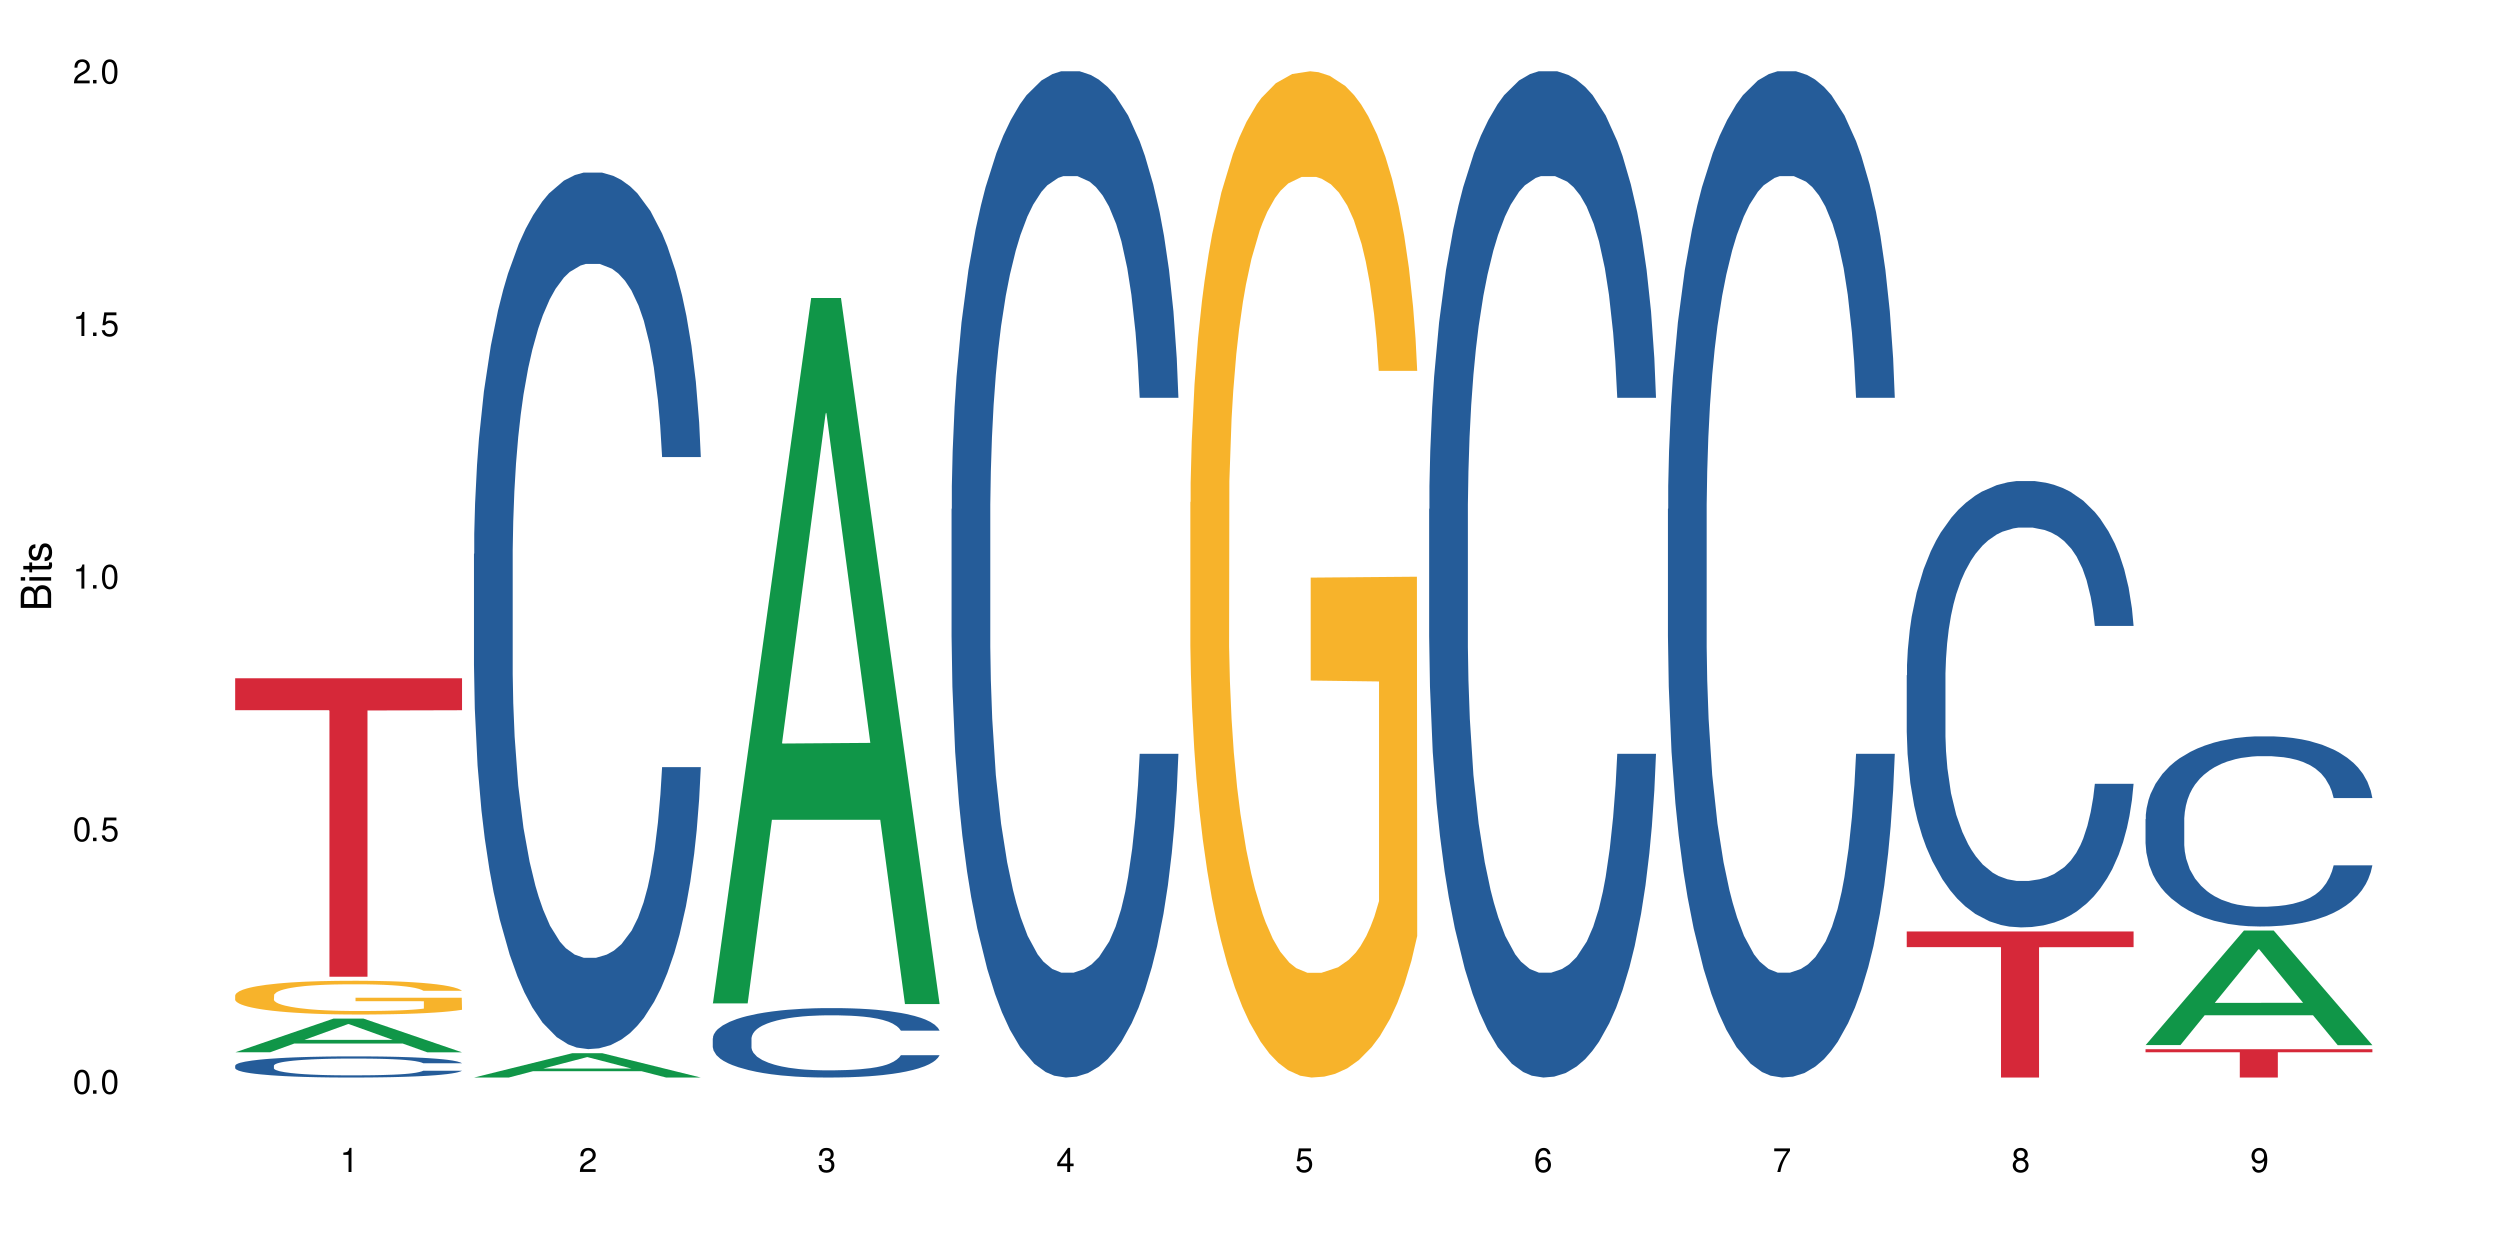
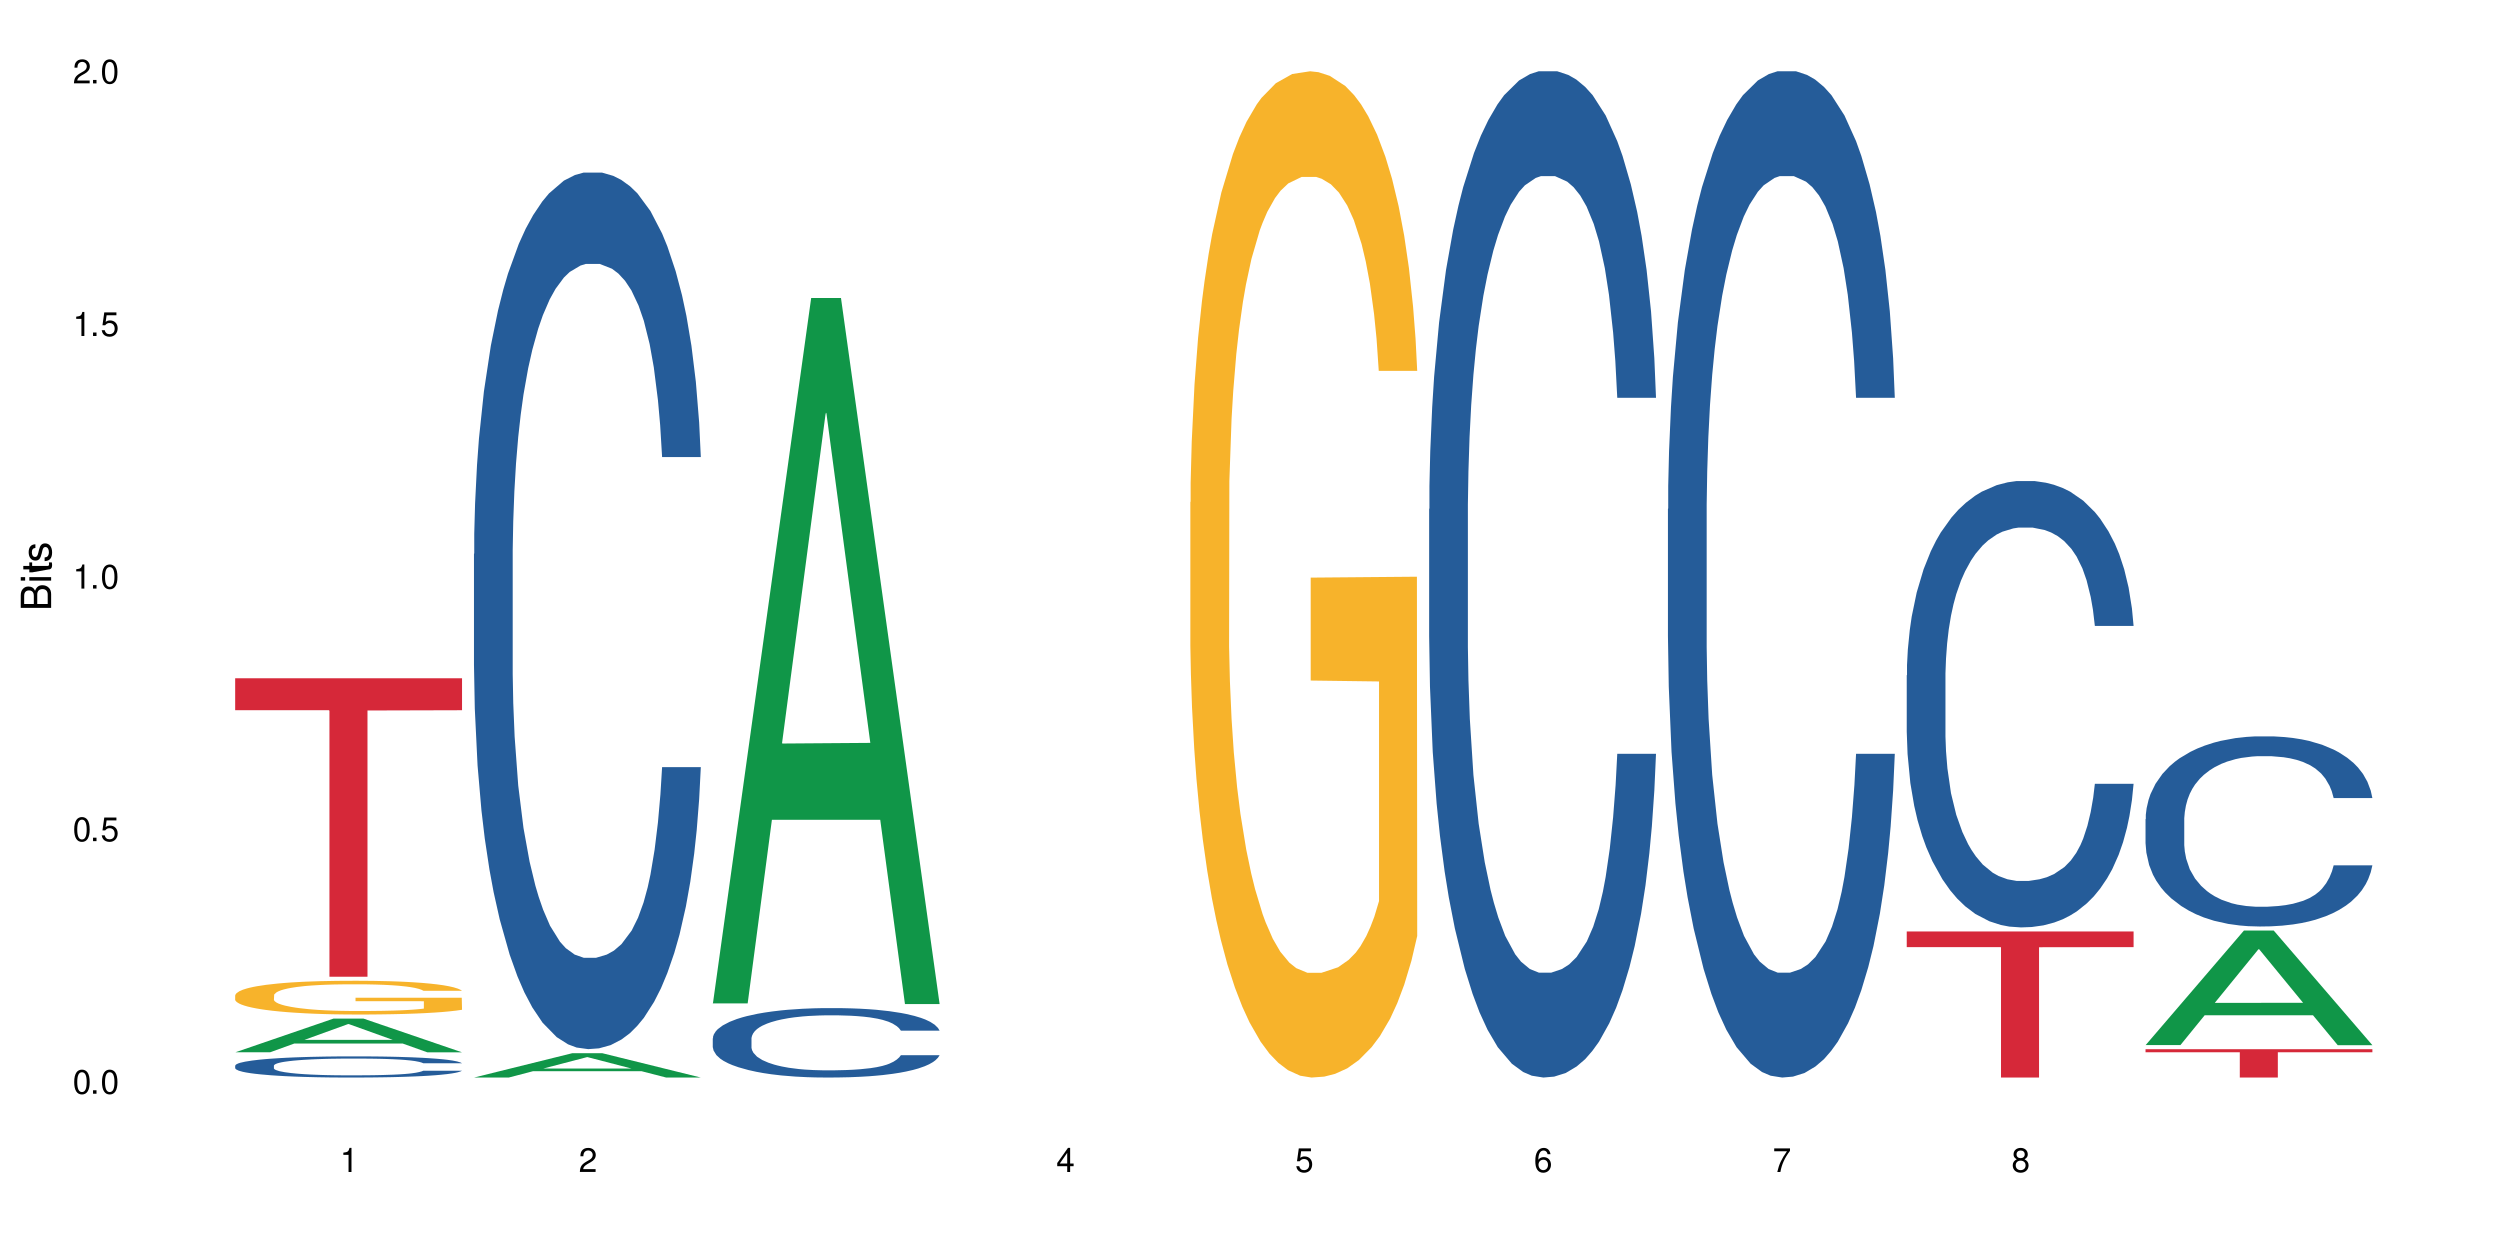
<svg xmlns="http://www.w3.org/2000/svg" xmlns:xlink="http://www.w3.org/1999/xlink" width="720" height="360" viewBox="0 0 720 360">
  <defs>
    <g>
      <g id="glyph-0-0">
</g>
      <g id="glyph-0-1">
        <path d="M 2.641 -6.938 C 2 -6.938 1.422 -6.656 1.078 -6.172 C 0.641 -5.562 0.406 -4.641 0.406 -3.359 C 0.406 -1.016 1.188 0.219 2.641 0.219 C 4.078 0.219 4.859 -1.016 4.859 -3.297 C 4.859 -4.641 4.656 -5.547 4.203 -6.172 C 3.844 -6.656 3.281 -6.938 2.641 -6.938 Z M 2.641 -6.188 C 3.547 -6.188 4 -5.25 4 -3.375 C 4 -1.406 3.562 -0.484 2.625 -0.484 C 1.734 -0.484 1.281 -1.438 1.281 -3.344 C 1.281 -5.25 1.734 -6.188 2.641 -6.188 Z M 2.641 -6.188 " />
      </g>
      <g id="glyph-0-2">
        <path d="M 1.828 -1 L 0.828 -1 L 0.828 0 L 1.828 0 Z M 1.828 -1 " />
      </g>
      <g id="glyph-0-3">
        <path d="M 4.562 -6.797 L 1.062 -6.797 L 0.547 -3.094 L 1.328 -3.094 C 1.719 -3.562 2.047 -3.734 2.578 -3.734 C 3.484 -3.734 4.062 -3.109 4.062 -2.094 C 4.062 -1.125 3.484 -0.531 2.578 -0.531 C 1.828 -0.531 1.375 -0.906 1.188 -1.672 L 0.328 -1.672 C 0.453 -1.109 0.547 -0.844 0.75 -0.594 C 1.125 -0.078 1.828 0.219 2.594 0.219 C 3.969 0.219 4.922 -0.781 4.922 -2.219 C 4.922 -3.562 4.031 -4.484 2.719 -4.484 C 2.25 -4.484 1.859 -4.359 1.469 -4.062 L 1.734 -5.969 L 4.562 -5.969 Z M 4.562 -6.797 " />
      </g>
      <g id="glyph-0-4">
        <path d="M 2.484 -4.938 L 2.484 0 L 3.328 0 L 3.328 -6.938 L 2.766 -6.938 C 2.469 -5.875 2.281 -5.734 0.984 -5.562 L 0.984 -4.938 Z M 2.484 -4.938 " />
      </g>
      <g id="glyph-0-5">
        <path d="M 4.859 -0.828 L 1.281 -0.828 C 1.359 -1.406 1.672 -1.781 2.5 -2.281 L 3.469 -2.828 C 4.406 -3.344 4.906 -4.062 4.906 -4.906 C 4.906 -5.484 4.672 -6.031 4.266 -6.406 C 3.859 -6.766 3.375 -6.938 2.719 -6.938 C 1.859 -6.938 1.219 -6.625 0.844 -6.031 C 0.609 -5.672 0.5 -5.234 0.484 -4.531 L 1.328 -4.531 C 1.359 -5.016 1.406 -5.281 1.531 -5.516 C 1.75 -5.938 2.188 -6.203 2.703 -6.203 C 3.469 -6.203 4.031 -5.641 4.031 -4.891 C 4.031 -4.344 3.719 -3.859 3.125 -3.516 L 2.234 -3 C 0.812 -2.172 0.406 -1.531 0.328 -0.016 L 4.859 -0.016 Z M 4.859 -0.828 " />
      </g>
      <g id="glyph-0-6">
-         <path d="M 2.125 -3.188 L 2.578 -3.188 C 3.5 -3.188 3.984 -2.766 3.984 -1.922 C 3.984 -1.062 3.469 -0.531 2.594 -0.531 C 1.656 -0.531 1.203 -1 1.156 -2.016 L 0.312 -2.016 C 0.344 -1.453 0.438 -1.094 0.609 -0.781 C 0.953 -0.109 1.625 0.219 2.547 0.219 C 3.953 0.219 4.859 -0.625 4.859 -1.938 C 4.859 -2.828 4.516 -3.297 3.703 -3.594 C 4.344 -3.844 4.656 -4.328 4.656 -5.031 C 4.656 -6.219 3.875 -6.938 2.578 -6.938 C 1.203 -6.938 0.484 -6.172 0.453 -4.703 L 1.297 -4.703 C 1.312 -5.125 1.344 -5.359 1.453 -5.578 C 1.641 -5.969 2.062 -6.203 2.594 -6.203 C 3.344 -6.203 3.797 -5.75 3.797 -5 C 3.797 -4.516 3.609 -4.219 3.25 -4.047 C 3.016 -3.953 2.703 -3.922 2.125 -3.906 Z M 2.125 -3.188 " />
-       </g>
+         </g>
      <g id="glyph-0-7">
        <path d="M 3.141 -1.672 L 3.141 0 L 3.984 0 L 3.984 -1.672 L 4.984 -1.672 L 4.984 -2.438 L 3.984 -2.438 L 3.984 -6.938 L 3.359 -6.938 L 0.266 -2.578 L 0.266 -1.672 Z M 3.141 -2.438 L 1 -2.438 L 3.141 -5.5 Z M 3.141 -2.438 " />
      </g>
      <g id="glyph-0-8">
        <path d="M 4.781 -5.125 C 4.609 -6.266 3.891 -6.938 2.844 -6.938 C 2.094 -6.938 1.422 -6.578 1.031 -5.953 C 0.594 -5.266 0.406 -4.422 0.406 -3.172 C 0.406 -2 0.578 -1.25 0.984 -0.641 C 1.359 -0.078 1.953 0.219 2.703 0.219 C 3.984 0.219 4.922 -0.75 4.922 -2.094 C 4.922 -3.375 4.062 -4.281 2.844 -4.281 C 2.172 -4.281 1.641 -4.031 1.281 -3.516 C 1.281 -5.234 1.828 -6.188 2.797 -6.188 C 3.391 -6.188 3.797 -5.797 3.938 -5.125 Z M 2.734 -3.531 C 3.547 -3.531 4.062 -2.953 4.062 -2.031 C 4.062 -1.156 3.484 -0.531 2.703 -0.531 C 1.922 -0.531 1.328 -1.188 1.328 -2.078 C 1.328 -2.938 1.906 -3.531 2.734 -3.531 Z M 2.734 -3.531 " />
      </g>
      <g id="glyph-0-9">
        <path d="M 4.984 -6.797 L 0.438 -6.797 L 0.438 -5.969 L 4.109 -5.969 C 2.5 -3.656 1.828 -2.234 1.328 0 L 2.219 0 C 2.594 -2.172 3.453 -4.047 4.984 -6.094 Z M 4.984 -6.797 " />
      </g>
      <g id="glyph-0-10">
        <path d="M 3.75 -3.656 C 4.469 -4.094 4.688 -4.438 4.688 -5.078 C 4.688 -6.172 3.844 -6.938 2.641 -6.938 C 1.438 -6.938 0.594 -6.172 0.594 -5.094 C 0.594 -4.438 0.812 -4.094 1.516 -3.656 C 0.734 -3.266 0.359 -2.703 0.359 -1.922 C 0.359 -0.656 1.281 0.219 2.641 0.219 C 3.984 0.219 4.922 -0.656 4.922 -1.922 C 4.922 -2.703 4.531 -3.266 3.75 -3.656 Z M 2.641 -6.188 C 3.359 -6.188 3.812 -5.75 3.812 -5.062 C 3.812 -4.406 3.344 -3.984 2.641 -3.984 C 1.922 -3.984 1.453 -4.406 1.453 -5.078 C 1.453 -5.75 1.922 -6.188 2.641 -6.188 Z M 2.641 -3.266 C 3.484 -3.266 4.062 -2.719 4.062 -1.906 C 4.062 -1.078 3.484 -0.531 2.625 -0.531 C 1.797 -0.531 1.219 -1.094 1.219 -1.906 C 1.219 -2.719 1.781 -3.266 2.641 -3.266 Z M 2.641 -3.266 " />
      </g>
      <g id="glyph-0-11">
-         <path d="M 0.516 -1.578 C 0.672 -0.453 1.406 0.219 2.438 0.219 C 3.188 0.219 3.859 -0.141 4.266 -0.766 C 4.688 -1.453 4.891 -2.297 4.891 -3.547 C 4.891 -4.719 4.703 -5.453 4.312 -6.078 C 3.938 -6.641 3.344 -6.938 2.594 -6.938 C 1.297 -6.938 0.359 -5.969 0.359 -4.625 C 0.359 -3.344 1.234 -2.453 2.453 -2.453 C 3.094 -2.453 3.578 -2.672 4.016 -3.203 C 4 -1.484 3.469 -0.531 2.5 -0.531 C 1.906 -0.531 1.484 -0.906 1.359 -1.578 Z M 2.578 -6.203 C 3.375 -6.203 3.969 -5.531 3.969 -4.641 C 3.969 -3.797 3.391 -3.188 2.547 -3.188 C 1.734 -3.188 1.234 -3.766 1.234 -4.688 C 1.234 -5.562 1.797 -6.203 2.578 -6.203 Z M 2.578 -6.203 " />
-       </g>
+         </g>
      <g id="glyph-1-0">
</g>
      <g id="glyph-1-1">
        <path d="M 0 -0.953 L 0 -4.891 C 0 -5.719 -0.234 -6.344 -0.734 -6.797 C -1.188 -7.234 -1.812 -7.469 -2.5 -7.469 C -3.547 -7.469 -4.188 -7 -4.625 -5.875 C -4.984 -6.688 -5.625 -7.094 -6.531 -7.094 C -7.172 -7.094 -7.734 -6.859 -8.141 -6.391 C -8.562 -5.922 -8.75 -5.344 -8.75 -4.5 L -8.75 -0.953 Z M -4.984 -2.062 L -7.766 -2.062 L -7.766 -4.219 C -7.766 -4.844 -7.688 -5.203 -7.453 -5.5 C -7.219 -5.812 -6.859 -5.969 -6.375 -5.969 C -5.891 -5.969 -5.531 -5.812 -5.297 -5.5 C -5.062 -5.203 -4.984 -4.844 -4.984 -4.219 Z M -0.984 -2.062 L -4 -2.062 L -4 -4.781 C -4 -5.766 -3.438 -6.359 -2.484 -6.359 C -1.547 -6.359 -0.984 -5.766 -0.984 -4.781 Z M -0.984 -2.062 " />
      </g>
      <g id="glyph-1-2">
        <path d="M -6.281 -1.797 L -6.281 -0.797 L 0 -0.797 L 0 -1.797 Z M -8.75 -1.797 L -8.75 -0.797 L -7.484 -0.797 L -7.484 -1.797 Z M -8.75 -1.797 " />
      </g>
      <g id="glyph-1-3">
-         <path d="M -6.281 -3.047 L -6.281 -2.016 L -8.016 -2.016 L -8.016 -1.016 L -6.281 -1.016 L -6.281 -0.172 L -5.469 -0.172 L -5.469 -1.016 L -0.719 -1.016 C -0.078 -1.016 0.281 -1.453 0.281 -2.234 C 0.281 -2.5 0.25 -2.719 0.188 -3.047 L -0.641 -3.047 C -0.609 -2.906 -0.594 -2.766 -0.594 -2.562 C -0.594 -2.141 -0.719 -2.016 -1.156 -2.016 L -5.469 -2.016 L -5.469 -3.047 Z M -6.281 -3.047 " />
+         <path d="M -6.281 -3.047 L -6.281 -2.016 L -8.016 -2.016 L -8.016 -1.016 L -6.281 -1.016 L -6.281 -0.172 L -5.469 -0.172 L -0.719 -1.016 C -0.078 -1.016 0.281 -1.453 0.281 -2.234 C 0.281 -2.5 0.25 -2.719 0.188 -3.047 L -0.641 -3.047 C -0.609 -2.906 -0.594 -2.766 -0.594 -2.562 C -0.594 -2.141 -0.719 -2.016 -1.156 -2.016 L -5.469 -2.016 L -5.469 -3.047 Z M -6.281 -3.047 " />
      </g>
      <g id="glyph-1-4">
        <path d="M -4.531 -5.25 C -5.766 -5.25 -6.469 -4.422 -6.469 -2.969 C -6.469 -1.516 -5.719 -0.562 -4.547 -0.562 C -3.562 -0.562 -3.094 -1.062 -2.734 -2.562 L -2.516 -3.484 C -2.344 -4.188 -2.094 -4.469 -1.641 -4.469 C -1.047 -4.469 -0.641 -3.875 -0.641 -3 C -0.641 -2.453 -0.797 -2 -1.062 -1.75 C -1.25 -1.594 -1.422 -1.531 -1.875 -1.469 L -1.875 -0.406 C -0.422 -0.453 0.281 -1.266 0.281 -2.922 C 0.281 -4.5 -0.5 -5.516 -1.719 -5.516 C -2.656 -5.516 -3.172 -4.984 -3.469 -3.734 L -3.703 -2.766 C -3.891 -1.953 -4.156 -1.609 -4.594 -1.609 C -5.188 -1.609 -5.547 -2.125 -5.547 -2.938 C -5.547 -3.75 -5.203 -4.172 -4.531 -4.203 Z M -4.531 -5.25 " />
      </g>
    </g>
  </defs>
  <rect x="-72" y="-36" width="864" height="432" fill="rgb(100%, 100%, 100%)" fill-opacity="1" />
  <path fill-rule="nonzero" fill="rgb(6.275%, 58.824%, 28.235%)" fill-opacity="1" d="M 67.73 303.062 L 67.801 303.055 L 96.07 293.348 L 104.656 293.348 L 133.066 303.074 L 123.082 303.074 L 115.965 300.535 L 84.762 300.535 L 77.781 303.062 L 67.73 303.062 L 87.766 299.484 L 113.102 299.477 L 100.469 294.938 L 100.328 294.926 L 100.188 294.953 L 87.695 299.477 L 87.766 299.484 Z M 67.73 303.062 " />
  <path fill-rule="nonzero" fill="rgb(14.51%, 36.078%, 60%)" fill-opacity="1" d="M 67.73 306.891 L 67.812 306.883 L 67.812 306.75 L 68.051 306.539 L 68.605 306.27 L 69.164 306.086 L 70.598 305.758 L 72.59 305.441 L 74.664 305.195 L 76.176 305.051 L 77.531 304.938 L 80.637 304.734 L 82.629 304.625 L 84.781 304.531 L 87.41 304.438 L 89.324 304.383 L 93.625 304.293 L 96.812 304.254 L 99.281 304.238 L 104.621 304.238 L 107.809 304.258 L 110.117 304.285 L 112.668 304.332 L 114.82 304.383 L 118.562 304.504 L 121.91 304.66 L 123.426 304.75 L 125.816 304.922 L 127.648 305.09 L 128.922 305.234 L 130.355 305.441 L 131.629 305.691 L 132.586 305.977 L 133.066 306.215 L 121.91 306.215 L 121.352 305.992 L 120.715 305.82 L 119.52 305.59 L 118.324 305.43 L 116.652 305.266 L 115.137 305.16 L 113.066 305.055 L 111.234 304.988 L 109.32 304.938 L 107.488 304.906 L 103.984 304.871 L 99.922 304.871 L 98.406 304.883 L 95.297 304.926 L 93.625 304.965 L 91.234 305.043 L 89.562 305.117 L 87.57 305.227 L 86.215 305.324 L 84.543 305.469 L 83.348 305.598 L 81.992 305.781 L 81.195 305.918 L 80.48 306.074 L 79.84 306.258 L 79.363 306.453 L 79.043 306.66 L 78.887 306.859 L 78.887 307.727 L 79.043 307.926 L 79.441 308.16 L 80.48 308.5 L 81.992 308.793 L 83.746 309.027 L 85.418 309.195 L 86.375 309.273 L 87.648 309.363 L 89.641 309.473 L 92.512 309.586 L 94.184 309.629 L 96.734 309.676 L 99.363 309.695 L 102.867 309.695 L 105.977 309.676 L 108.047 309.648 L 110.199 309.602 L 113.145 309.508 L 114.98 309.418 L 116.57 309.312 L 117.766 309.207 L 118.562 309.117 L 119.758 308.945 L 120.715 308.754 L 121.434 308.559 L 121.91 308.371 L 133.066 308.371 L 132.586 308.594 L 131.871 308.812 L 131.152 308.973 L 130.039 309.168 L 128.762 309.34 L 126.93 309.535 L 125.418 309.664 L 123.426 309.805 L 121.59 309.91 L 119.602 310.004 L 116.652 310.113 L 114.738 310.172 L 112.668 310.223 L 110.199 310.266 L 107.09 310.305 L 103.746 310.328 L 100.637 310.332 L 97.289 310.32 L 94.82 310.301 L 91.555 310.25 L 87.492 310.148 L 84.543 310.043 L 82.23 309.938 L 80.238 309.824 L 78.008 309.676 L 75.141 309.43 L 73.387 309.242 L 72.191 309.086 L 70.84 308.867 L 69.883 308.672 L 68.766 308.359 L 67.969 307.965 L 67.73 307.656 Z M 67.73 306.891 " />
  <path fill-rule="nonzero" fill="rgb(96.863%, 70.196%, 16.863%)" fill-opacity="1" d="M 67.73 286.621 L 67.812 286.613 L 67.812 286.438 L 68.129 286.035 L 68.926 285.484 L 69.961 285.031 L 71.078 284.68 L 71.793 284.492 L 72.988 284.227 L 74.023 284.031 L 76.656 283.629 L 80 283.258 L 81.832 283.098 L 83.906 282.945 L 86.852 282.777 L 88.207 282.715 L 92.352 282.574 L 97.051 282.484 L 102.23 282.457 L 104.621 282.465 L 107.887 282.5 L 112.348 282.598 L 114.898 282.688 L 116.891 282.777 L 118.961 282.895 L 121.512 283.07 L 123.902 283.285 L 125.816 283.496 L 127.727 283.762 L 129.32 284.047 L 130.676 284.359 L 131.871 284.73 L 132.586 285.043 L 133.066 285.352 L 121.988 285.352 L 121.352 285.043 L 120.637 284.801 L 119.441 284.508 L 118.246 284.297 L 117.051 284.129 L 114.82 283.895 L 112.906 283.754 L 110.516 283.629 L 108.207 283.551 L 105.578 283.496 L 103.984 283.48 L 99.762 283.48 L 95.938 283.539 L 93.707 283.613 L 92.113 283.684 L 89.879 283.816 L 88.527 283.922 L 87.73 283.992 L 85.34 284.27 L 83.746 284.52 L 82.871 284.688 L 81.754 284.953 L 80.957 285.191 L 80.082 285.547 L 79.602 285.816 L 78.965 286.418 L 78.887 288.016 L 79.125 288.355 L 79.602 288.719 L 80.238 289.039 L 81.195 289.375 L 82.152 289.633 L 83.824 289.98 L 85.258 290.211 L 86.375 290.363 L 88.527 290.602 L 89.402 290.684 L 91.473 290.844 L 93.625 290.965 L 96.254 291.074 L 98.246 291.125 L 101.434 291.172 L 105.496 291.172 L 110.277 291.117 L 113.305 291.047 L 115.379 290.977 L 116.73 290.914 L 118.406 290.816 L 119.602 290.727 L 120.715 290.629 L 122.07 290.477 L 122.07 288.355 L 102.391 288.348 L 102.391 287.352 L 132.984 287.344 L 133.066 290.816 L 131.391 291.055 L 129.32 291.285 L 127.328 291.465 L 125.258 291.613 L 122.309 291.785 L 119.918 291.891 L 116.254 292.016 L 112.906 292.094 L 109.402 292.148 L 106.293 292.176 L 102.629 292.184 L 99.363 292.164 L 95.855 292.113 L 93.066 292.039 L 90.52 291.953 L 87.969 291.836 L 84.781 291.648 L 82.711 291.5 L 80.559 291.312 L 78.406 291.09 L 76.496 290.852 L 75.219 290.664 L 73.945 290.449 L 72.59 290.184 L 71.316 289.883 L 70.359 289.605 L 69.484 289.297 L 68.848 289.004 L 68.211 288.605 L 67.891 288.285 L 67.73 288.008 Z M 67.73 286.621 " />
  <path fill-rule="nonzero" fill="rgb(83.922%, 15.686%, 22.353%)" fill-opacity="1" d="M 67.73 195.34 L 133.066 195.34 L 133.066 204.543 L 105.836 204.621 L 105.836 281.293 L 94.879 281.293 L 94.879 204.703 L 94.723 204.543 L 67.73 204.543 Z M 67.73 195.34 " />
  <path fill-rule="nonzero" fill="rgb(6.275%, 58.824%, 28.235%)" fill-opacity="1" d="M 136.504 310.324 L 136.574 310.32 L 164.844 303.316 L 173.43 303.316 L 201.836 310.332 L 191.855 310.332 L 184.738 308.5 L 153.535 308.5 L 146.555 310.324 L 136.504 310.324 L 156.535 307.742 L 181.875 307.738 L 169.242 304.461 L 169.102 304.457 L 168.961 304.477 L 156.469 307.738 L 156.535 307.742 Z M 136.504 310.324 " />
  <path fill-rule="nonzero" fill="rgb(14.51%, 36.078%, 60%)" fill-opacity="1" d="M 136.504 159.551 L 136.582 159.32 L 136.582 153.781 L 136.824 145.012 L 137.379 133.938 L 137.938 126.32 L 139.371 112.707 L 141.363 99.555 L 143.434 89.402 L 144.949 83.402 L 146.305 78.789 L 149.41 70.25 L 151.402 65.867 L 153.555 61.941 L 156.184 58.02 L 158.098 55.715 L 162.398 52.02 L 165.586 50.406 L 168.055 49.715 L 173.395 49.715 L 176.582 50.637 L 178.891 51.789 L 181.441 53.637 L 183.594 55.715 L 187.336 60.789 L 190.684 67.25 L 192.195 70.941 L 194.586 78.094 L 196.418 85.02 L 197.695 91.016 L 199.129 99.555 L 200.402 109.938 L 201.359 121.707 L 201.836 131.629 L 190.684 131.629 L 190.125 122.398 L 189.488 115.246 L 188.293 105.785 L 187.098 99.094 L 185.426 92.402 L 183.91 88.02 L 181.84 83.633 L 180.008 80.863 L 178.094 78.789 L 176.262 77.402 L 172.758 76.02 L 168.691 76.02 L 167.18 76.48 L 164.07 78.328 L 162.398 79.941 L 160.008 83.172 L 158.336 86.172 L 156.344 90.785 L 154.988 94.711 L 153.316 100.707 L 152.121 106.016 L 150.766 113.629 L 149.969 119.398 L 149.25 125.859 L 148.613 133.477 L 148.137 141.551 L 147.816 150.09 L 147.66 158.395 L 147.66 194.16 L 147.816 202.469 L 148.215 212.16 L 149.25 226.234 L 150.766 238.465 L 152.52 248.156 L 154.191 255.078 L 155.148 258.309 L 156.422 262 L 158.414 266.617 L 161.281 271.23 L 162.957 273.078 L 165.504 274.922 L 168.137 275.848 L 171.641 275.848 L 174.746 274.922 L 176.82 273.77 L 178.973 271.922 L 181.918 268 L 183.75 264.309 L 185.344 259.926 L 186.539 255.539 L 187.336 251.848 L 188.531 244.695 L 189.488 236.852 L 190.203 228.773 L 190.684 220.93 L 201.836 220.93 L 201.359 230.16 L 200.645 239.156 L 199.926 245.848 L 198.809 253.926 L 197.535 261.078 L 195.703 269.156 L 194.188 274.461 L 192.195 280.23 L 190.363 284.613 L 188.371 288.539 L 185.426 293.152 L 183.512 295.461 L 181.441 297.535 L 178.973 299.383 L 175.863 300.996 L 172.516 301.922 L 169.41 302.152 L 166.062 301.691 L 163.594 300.766 L 160.328 298.691 L 156.262 294.535 L 153.316 290.152 L 151.004 285.77 L 149.012 281.152 L 146.781 274.922 L 143.914 264.77 L 142.16 256.926 L 140.965 250.465 L 139.609 241.465 L 138.656 233.391 L 137.539 220.469 L 136.742 204.082 L 136.504 191.395 Z M 136.504 159.551 " />
  <path fill-rule="nonzero" fill="rgb(6.275%, 58.824%, 28.235%)" fill-opacity="1" d="M 205.277 288.984 L 205.348 288.793 L 233.617 85.828 L 242.203 85.828 L 270.609 289.176 L 260.629 289.176 L 253.508 236.098 L 222.309 236.098 L 215.328 288.984 L 205.277 288.984 L 225.309 214.137 L 250.648 213.949 L 238.012 119.051 L 237.875 118.859 L 237.734 119.434 L 225.238 213.949 L 225.309 214.137 Z M 205.277 288.984 " />
  <path fill-rule="nonzero" fill="rgb(14.51%, 36.078%, 60%)" fill-opacity="1" d="M 205.277 299.039 L 205.355 299.02 L 205.355 298.582 L 205.594 297.887 L 206.152 297.012 L 206.711 296.406 L 208.145 295.328 L 210.137 294.289 L 212.207 293.484 L 213.723 293.008 L 215.078 292.645 L 218.184 291.965 L 220.176 291.621 L 222.328 291.309 L 224.957 290.996 L 226.867 290.816 L 231.172 290.523 L 234.359 290.395 L 236.828 290.34 L 242.168 290.34 L 245.352 290.414 L 247.664 290.504 L 250.215 290.652 L 252.363 290.816 L 256.109 291.219 L 259.457 291.73 L 260.969 292.02 L 263.359 292.586 L 265.191 293.137 L 266.469 293.609 L 267.902 294.289 L 269.176 295.109 L 270.133 296.043 L 270.609 296.828 L 259.457 296.828 L 258.898 296.098 L 258.262 295.531 L 257.066 294.781 L 255.871 294.25 L 254.195 293.723 L 252.684 293.375 L 250.613 293.027 L 248.777 292.809 L 246.867 292.645 L 245.035 292.531 L 241.527 292.422 L 237.465 292.422 L 235.953 292.461 L 232.844 292.605 L 231.172 292.734 L 228.781 292.988 L 227.109 293.227 L 225.117 293.594 L 223.762 293.902 L 222.09 294.379 L 220.895 294.801 L 219.539 295.402 L 218.742 295.859 L 218.023 296.371 L 217.387 296.973 L 216.91 297.613 L 216.59 298.289 L 216.43 298.949 L 216.43 301.781 L 216.59 302.438 L 216.988 303.207 L 218.023 304.32 L 219.539 305.289 L 221.293 306.055 L 222.965 306.605 L 223.922 306.859 L 225.195 307.152 L 227.188 307.52 L 230.055 307.883 L 231.73 308.031 L 234.277 308.176 L 236.906 308.25 L 240.414 308.25 L 243.52 308.176 L 245.594 308.086 L 247.742 307.938 L 250.691 307.629 L 252.523 307.336 L 254.117 306.988 L 255.312 306.641 L 256.109 306.348 L 257.305 305.781 L 258.262 305.16 L 258.977 304.52 L 259.457 303.898 L 270.609 303.898 L 270.133 304.629 L 269.414 305.344 L 268.699 305.875 L 267.582 306.512 L 266.309 307.078 L 264.477 307.719 L 262.961 308.141 L 260.969 308.598 L 259.137 308.945 L 257.145 309.254 L 254.195 309.621 L 252.285 309.801 L 250.215 309.969 L 247.742 310.113 L 244.637 310.242 L 241.289 310.312 L 238.184 310.332 L 234.836 310.297 L 232.367 310.223 L 229.098 310.059 L 225.035 309.73 L 222.09 309.383 L 219.777 309.035 L 217.785 308.668 L 215.555 308.176 L 212.688 307.371 L 210.934 306.75 L 209.738 306.238 L 208.383 305.527 L 207.426 304.887 L 206.312 303.863 L 205.516 302.566 L 205.277 301.562 Z M 205.277 299.039 " />
-   <path fill-rule="nonzero" fill="rgb(14.51%, 36.078%, 60%)" fill-opacity="1" d="M 274.051 146.621 L 274.129 146.355 L 274.129 140 L 274.367 129.934 L 274.926 117.215 L 275.484 108.477 L 276.918 92.844 L 278.91 77.746 L 280.98 66.09 L 282.496 59.203 L 283.848 53.902 L 286.957 44.102 L 288.949 39.07 L 291.102 34.566 L 293.73 30.062 L 295.641 27.414 L 299.945 23.176 L 303.129 21.32 L 305.602 20.527 L 310.938 20.527 L 314.125 21.586 L 316.438 22.91 L 318.984 25.031 L 321.137 27.414 L 324.883 33.242 L 328.23 40.66 L 329.742 44.898 L 332.133 53.109 L 333.965 61.055 L 335.238 67.945 L 336.676 77.746 L 337.949 89.668 L 338.906 103.176 L 339.383 114.566 L 328.23 114.566 L 327.672 103.973 L 327.035 95.758 L 325.84 84.898 L 324.645 77.215 L 322.969 69.535 L 321.457 64.5 L 319.383 59.469 L 317.551 56.289 L 315.641 53.902 L 313.809 52.316 L 310.301 50.727 L 306.238 50.727 L 304.723 51.254 L 301.617 53.375 L 299.945 55.23 L 297.555 58.938 L 295.879 62.383 L 293.887 67.68 L 292.535 72.184 L 290.859 79.07 L 289.664 85.164 L 288.312 93.906 L 287.516 100.527 L 286.797 107.945 L 286.16 116.688 L 285.684 125.957 L 285.363 135.762 L 285.203 145.297 L 285.203 186.355 L 285.363 195.895 L 285.762 207.02 L 286.797 223.18 L 288.312 237.219 L 290.062 248.344 L 291.738 256.293 L 292.691 260 L 293.969 264.238 L 295.961 269.535 L 298.828 274.836 L 300.5 276.953 L 303.051 279.074 L 305.68 280.133 L 309.188 280.133 L 312.293 279.074 L 314.363 277.75 L 316.516 275.629 L 319.465 271.125 L 321.297 266.887 L 322.891 261.855 L 324.086 256.82 L 324.883 252.582 L 326.078 244.371 L 327.035 235.363 L 327.75 226.094 L 328.23 217.086 L 339.383 217.086 L 338.906 227.684 L 338.188 238.012 L 337.473 245.695 L 336.355 254.969 L 335.082 263.18 L 333.25 272.449 L 331.734 278.543 L 329.742 285.168 L 327.91 290.199 L 325.918 294.703 L 322.969 300 L 321.059 302.648 L 318.984 305.035 L 316.516 307.152 L 313.41 309.008 L 310.062 310.066 L 306.957 310.332 L 303.609 309.801 L 301.141 308.742 L 297.871 306.359 L 293.809 301.59 L 290.859 296.559 L 288.551 291.523 L 286.559 286.227 L 284.328 279.074 L 281.457 267.418 L 279.707 258.41 L 278.512 250.992 L 277.156 240.664 L 276.199 231.391 L 275.086 216.555 L 274.289 197.746 L 274.051 183.18 Z M 274.051 146.621 " />
  <path fill-rule="nonzero" fill="rgb(96.863%, 70.196%, 16.863%)" fill-opacity="1" d="M 342.82 144.652 L 342.902 144.387 L 342.902 139.094 L 343.219 127.184 L 344.016 110.777 L 345.051 97.277 L 346.168 86.691 L 346.887 81.133 L 348.082 73.195 L 349.117 67.371 L 351.746 55.461 L 355.094 44.348 L 356.926 39.582 L 358.996 35.082 L 361.945 30.055 L 363.297 28.203 L 367.441 23.965 L 372.141 21.32 L 377.32 20.527 L 379.711 20.789 L 382.977 21.848 L 387.441 24.762 L 389.988 27.406 L 391.98 30.055 L 394.055 33.496 L 396.602 38.789 L 398.992 45.141 L 400.906 51.492 L 402.816 59.43 L 404.41 67.902 L 405.766 77.164 L 406.961 88.281 L 407.68 97.543 L 408.156 106.805 L 397.082 106.805 L 396.445 97.543 L 395.727 90.398 L 394.531 81.664 L 393.336 75.312 L 392.141 70.281 L 389.91 63.402 L 387.996 59.168 L 385.609 55.461 L 383.297 53.078 L 380.668 51.492 L 379.074 50.961 L 374.852 50.961 L 371.027 52.816 L 368.797 54.934 L 367.203 57.051 L 364.973 61.02 L 363.617 64.195 L 362.82 66.312 L 360.43 74.516 L 358.836 81.93 L 357.961 86.957 L 356.844 94.898 L 356.047 102.043 L 355.172 112.629 L 354.695 120.57 L 354.055 138.566 L 353.977 186.207 L 354.215 196.262 L 354.695 207.113 L 355.332 216.641 L 356.285 226.699 L 357.242 234.375 L 358.918 244.695 L 360.352 251.578 L 361.465 256.078 L 363.617 263.223 L 364.492 265.605 L 366.566 270.367 L 368.715 274.074 L 371.344 277.25 L 373.336 278.836 L 376.523 280.16 L 380.59 280.16 L 385.367 278.574 L 388.395 276.457 L 390.469 274.34 L 391.824 272.484 L 393.496 269.574 L 394.691 266.926 L 395.805 264.016 L 397.16 259.516 L 397.16 196.262 L 377.48 195.996 L 377.48 166.355 L 408.074 166.09 L 408.156 269.574 L 406.484 276.719 L 404.41 283.602 L 402.418 288.895 L 400.348 293.395 L 397.398 298.422 L 395.008 301.598 L 391.344 305.305 L 387.996 307.688 L 384.492 309.273 L 381.387 310.066 L 377.719 310.332 L 374.453 309.805 L 370.949 308.215 L 368.16 306.098 L 365.609 303.453 L 363.059 300.012 L 359.871 294.453 L 357.801 289.953 L 355.648 284.395 L 353.5 277.777 L 351.586 270.633 L 350.312 265.074 L 349.035 258.723 L 347.684 250.781 L 346.406 241.785 L 345.449 233.578 L 344.574 224.316 L 343.938 215.582 L 343.301 203.672 L 342.98 194.145 L 342.82 185.941 Z M 342.82 144.652 " />
  <path fill-rule="nonzero" fill="rgb(14.51%, 36.078%, 60%)" fill-opacity="1" d="M 411.594 146.621 L 411.676 146.355 L 411.676 140 L 411.914 129.934 L 412.473 117.215 L 413.027 108.477 L 414.461 92.844 L 416.453 77.746 L 418.527 66.09 L 420.039 59.203 L 421.395 53.902 L 424.5 44.102 L 426.492 39.07 L 428.645 34.566 L 431.273 30.062 L 433.188 27.414 L 437.488 23.176 L 440.676 21.32 L 443.145 20.527 L 448.484 20.527 L 451.672 21.586 L 453.98 22.91 L 456.531 25.031 L 458.684 27.414 L 462.426 33.242 L 465.773 40.66 L 467.289 44.898 L 469.68 53.109 L 471.512 61.055 L 472.785 67.945 L 474.219 77.746 L 475.496 89.668 L 476.449 103.176 L 476.93 114.566 L 465.773 114.566 L 465.215 103.973 L 464.578 95.758 L 463.383 84.898 L 462.188 77.215 L 460.516 69.535 L 459 64.5 L 456.93 59.469 L 455.098 56.289 L 453.184 53.902 L 451.352 52.316 L 447.848 50.727 L 443.785 50.727 L 442.27 51.254 L 439.164 53.375 L 437.488 55.23 L 435.098 58.938 L 433.426 62.383 L 431.434 67.68 L 430.078 72.184 L 428.406 79.07 L 427.211 85.164 L 425.855 93.906 L 425.059 100.527 L 424.344 107.945 L 423.707 116.688 L 423.227 125.957 L 422.91 135.762 L 422.75 145.297 L 422.75 186.355 L 422.91 195.895 L 423.309 207.02 L 424.344 223.18 L 425.855 237.219 L 427.609 248.344 L 429.281 256.293 L 430.238 260 L 431.512 264.238 L 433.504 269.535 L 436.375 274.836 L 438.047 276.953 L 440.598 279.074 L 443.227 280.133 L 446.73 280.133 L 449.84 279.074 L 451.91 277.75 L 454.062 275.629 L 457.008 271.125 L 458.844 266.887 L 460.438 261.855 L 461.629 256.82 L 462.426 252.582 L 463.621 244.371 L 464.578 235.363 L 465.297 226.094 L 465.773 217.086 L 476.93 217.086 L 476.449 227.684 L 475.734 238.012 L 475.016 245.695 L 473.902 254.969 L 472.625 263.18 L 470.793 272.449 L 469.281 278.543 L 467.289 285.168 L 465.457 290.199 L 463.465 294.703 L 460.516 300 L 458.602 302.648 L 456.531 305.035 L 454.062 307.152 L 450.953 309.008 L 447.609 310.066 L 444.5 310.332 L 441.152 309.801 L 438.684 308.742 L 435.418 306.359 L 431.355 301.59 L 428.406 296.559 L 426.094 291.523 L 424.105 286.227 L 421.871 279.074 L 419.004 267.418 L 417.25 258.41 L 416.055 250.992 L 414.703 240.664 L 413.746 231.391 L 412.629 216.555 L 411.832 197.746 L 411.594 183.18 Z M 411.594 146.621 " />
  <path fill-rule="nonzero" fill="rgb(14.51%, 36.078%, 60%)" fill-opacity="1" d="M 480.367 146.621 L 480.445 146.355 L 480.445 140 L 480.688 129.934 L 481.242 117.215 L 481.801 108.477 L 483.234 92.844 L 485.227 77.746 L 487.301 66.09 L 488.812 59.203 L 490.168 53.902 L 493.273 44.102 L 495.266 39.07 L 497.418 34.566 L 500.047 30.062 L 501.961 27.414 L 506.262 23.176 L 509.449 21.32 L 511.918 20.527 L 517.258 20.527 L 520.445 21.586 L 522.754 22.91 L 525.305 25.031 L 527.457 27.414 L 531.199 33.242 L 534.547 40.66 L 536.059 44.898 L 538.449 53.109 L 540.285 61.055 L 541.559 67.945 L 542.992 77.746 L 544.266 89.668 L 545.223 103.176 L 545.703 114.566 L 534.547 114.566 L 533.988 103.973 L 533.352 95.758 L 532.156 84.898 L 530.961 77.215 L 529.289 69.535 L 527.773 64.5 L 525.703 59.469 L 523.871 56.289 L 521.957 53.902 L 520.125 52.316 L 516.621 50.727 L 512.555 50.727 L 511.043 51.254 L 507.934 53.375 L 506.262 55.23 L 503.871 58.938 L 502.199 62.383 L 500.207 67.68 L 498.852 72.184 L 497.18 79.07 L 495.984 85.164 L 494.629 93.906 L 493.832 100.527 L 493.117 107.945 L 492.477 116.688 L 492 125.957 L 491.68 135.762 L 491.523 145.297 L 491.523 186.355 L 491.68 195.895 L 492.078 207.02 L 493.117 223.18 L 494.629 237.219 L 496.383 248.344 L 498.055 256.293 L 499.012 260 L 500.285 264.238 L 502.277 269.535 L 505.145 274.836 L 506.82 276.953 L 509.367 279.074 L 512 280.133 L 515.504 280.133 L 518.613 279.074 L 520.684 277.75 L 522.836 275.629 L 525.781 271.125 L 527.613 266.887 L 529.207 261.855 L 530.402 256.82 L 531.199 252.582 L 532.395 244.371 L 533.352 235.363 L 534.07 226.094 L 534.547 217.086 L 545.703 217.086 L 545.223 227.684 L 544.508 238.012 L 543.789 245.695 L 542.672 254.969 L 541.398 263.18 L 539.566 272.449 L 538.051 278.543 L 536.059 285.168 L 534.227 290.199 L 532.234 294.703 L 529.289 300 L 527.375 302.648 L 525.305 305.035 L 522.836 307.152 L 519.727 309.008 L 516.379 310.066 L 513.273 310.332 L 509.926 309.801 L 507.457 308.742 L 504.191 306.359 L 500.125 301.59 L 497.18 296.559 L 494.867 291.523 L 492.875 286.227 L 490.645 279.074 L 487.777 267.418 L 486.023 258.41 L 484.828 250.992 L 483.473 240.664 L 482.52 231.391 L 481.402 216.555 L 480.605 197.746 L 480.367 183.18 Z M 480.367 146.621 " />
  <path fill-rule="nonzero" fill="rgb(14.51%, 36.078%, 60%)" fill-opacity="1" d="M 549.141 194.484 L 549.219 194.367 L 549.219 191.547 L 549.457 187.082 L 550.016 181.441 L 550.574 177.562 L 552.008 170.633 L 554 163.934 L 556.07 158.766 L 557.586 155.711 L 558.941 153.359 L 562.047 149.012 L 564.039 146.781 L 566.191 144.781 L 568.82 142.785 L 570.73 141.609 L 575.035 139.73 L 578.223 138.906 L 580.691 138.555 L 586.031 138.555 L 589.215 139.023 L 591.527 139.613 L 594.078 140.551 L 596.227 141.609 L 599.973 144.195 L 603.32 147.484 L 604.832 149.363 L 607.223 153.008 L 609.055 156.531 L 610.332 159.586 L 611.766 163.934 L 613.039 169.223 L 613.996 175.215 L 614.473 180.266 L 603.32 180.266 L 602.762 175.566 L 602.125 171.926 L 600.93 167.105 L 599.734 163.699 L 598.062 160.293 L 596.547 158.059 L 594.477 155.828 L 592.645 154.418 L 590.73 153.359 L 588.898 152.656 L 585.391 151.949 L 581.328 151.949 L 579.816 152.184 L 576.707 153.125 L 575.035 153.945 L 572.645 155.594 L 570.973 157.121 L 568.98 159.469 L 567.625 161.469 L 565.953 164.523 L 564.758 167.223 L 563.402 171.102 L 562.605 174.039 L 561.887 177.328 L 561.25 181.207 L 560.773 185.32 L 560.453 189.668 L 560.293 193.895 L 560.293 212.109 L 560.453 216.34 L 560.852 221.273 L 561.887 228.441 L 563.402 234.668 L 565.156 239.602 L 566.828 243.129 L 567.785 244.773 L 569.059 246.652 L 571.051 249.004 L 573.918 251.352 L 575.594 252.293 L 578.141 253.23 L 580.77 253.703 L 584.277 253.703 L 587.383 253.23 L 589.457 252.645 L 591.605 251.703 L 594.555 249.707 L 596.387 247.828 L 597.98 245.594 L 599.176 243.363 L 599.973 241.484 L 601.168 237.84 L 602.125 233.844 L 602.84 229.734 L 603.32 225.738 L 614.473 225.738 L 613.996 230.438 L 613.277 235.02 L 612.562 238.43 L 611.445 242.539 L 610.172 246.184 L 608.34 250.297 L 606.824 252.996 L 604.832 255.934 L 603 258.168 L 601.008 260.164 L 598.062 262.516 L 596.148 263.691 L 594.078 264.746 L 591.605 265.688 L 588.5 266.508 L 585.152 266.98 L 582.047 267.098 L 578.699 266.863 L 576.23 266.391 L 572.965 265.336 L 568.898 263.219 L 565.953 260.988 L 563.641 258.754 L 561.648 256.406 L 559.418 253.23 L 556.551 248.062 L 554.797 244.066 L 553.602 240.777 L 552.246 236.195 L 551.293 232.082 L 550.176 225.504 L 549.379 217.16 L 549.141 210.699 Z M 549.141 194.484 " />
  <path fill-rule="nonzero" fill="rgb(83.922%, 15.686%, 22.353%)" fill-opacity="1" d="M 549.141 268.262 L 614.473 268.262 L 614.473 272.766 L 587.246 272.805 L 587.246 310.332 L 576.289 310.332 L 576.289 272.844 L 576.129 272.766 L 549.141 272.766 Z M 549.141 268.262 " />
  <path fill-rule="nonzero" fill="rgb(6.275%, 58.824%, 28.235%)" fill-opacity="1" d="M 617.914 300.98 L 617.98 300.949 L 646.25 268 L 654.836 268 L 683.246 301.012 L 673.266 301.012 L 666.145 292.395 L 634.945 292.395 L 627.965 300.98 L 617.914 300.98 L 637.945 288.832 L 663.285 288.801 L 650.648 273.395 L 650.512 273.363 L 650.371 273.457 L 637.875 288.801 L 637.945 288.832 Z M 617.914 300.98 " />
  <path fill-rule="nonzero" fill="rgb(14.51%, 36.078%, 60%)" fill-opacity="1" d="M 617.914 235.902 L 617.992 235.855 L 617.992 234.652 L 618.23 232.75 L 618.789 230.348 L 619.348 228.695 L 620.781 225.742 L 622.773 222.891 L 624.844 220.688 L 626.359 219.387 L 627.711 218.387 L 630.82 216.535 L 632.812 215.582 L 634.965 214.73 L 637.594 213.879 L 639.504 213.379 L 643.809 212.578 L 646.996 212.23 L 649.465 212.078 L 654.801 212.078 L 657.988 212.277 L 660.301 212.527 L 662.852 212.93 L 665 213.379 L 668.746 214.48 L 672.094 215.883 L 673.605 216.684 L 675.996 218.234 L 677.828 219.738 L 679.102 221.039 L 680.539 222.891 L 681.812 225.145 L 682.77 227.695 L 683.246 229.848 L 672.094 229.848 L 671.535 227.844 L 670.898 226.293 L 669.703 224.242 L 668.508 222.789 L 666.832 221.34 L 665.32 220.387 L 663.246 219.438 L 661.414 218.836 L 659.504 218.387 L 657.672 218.086 L 654.164 217.785 L 650.102 217.785 L 648.586 217.887 L 645.48 218.285 L 643.809 218.637 L 641.418 219.336 L 639.742 219.988 L 637.75 220.988 L 636.398 221.84 L 634.723 223.141 L 633.527 224.293 L 632.176 225.945 L 631.379 227.195 L 630.66 228.598 L 630.023 230.25 L 629.547 232 L 629.227 233.852 L 629.066 235.652 L 629.066 243.414 L 629.227 245.215 L 629.625 247.316 L 630.66 250.371 L 632.176 253.023 L 633.926 255.125 L 635.602 256.625 L 636.559 257.328 L 637.832 258.129 L 639.824 259.129 L 642.691 260.129 L 644.363 260.531 L 646.914 260.93 L 649.543 261.133 L 653.051 261.133 L 656.156 260.93 L 658.227 260.68 L 660.379 260.281 L 663.328 259.43 L 665.16 258.629 L 666.754 257.676 L 667.949 256.727 L 668.746 255.926 L 669.941 254.375 L 670.898 252.672 L 671.613 250.922 L 672.094 249.219 L 683.246 249.219 L 682.77 251.219 L 682.051 253.172 L 681.336 254.625 L 680.219 256.375 L 678.945 257.926 L 677.113 259.68 L 675.598 260.832 L 673.605 262.082 L 671.773 263.031 L 669.781 263.883 L 666.832 264.887 L 664.922 265.387 L 662.852 265.836 L 660.379 266.238 L 657.273 266.586 L 653.926 266.789 L 650.82 266.836 L 647.473 266.738 L 645.004 266.535 L 641.734 266.086 L 637.672 265.184 L 634.723 264.234 L 632.414 263.285 L 630.422 262.281 L 628.191 260.93 L 625.324 258.73 L 623.57 257.027 L 622.375 255.625 L 621.02 253.672 L 620.062 251.922 L 618.949 249.117 L 618.152 245.566 L 617.914 242.812 Z M 617.914 235.902 " />
  <path fill-rule="nonzero" fill="rgb(83.922%, 15.686%, 22.353%)" fill-opacity="1" d="M 617.914 302.176 L 683.246 302.176 L 683.246 303.051 L 656.016 303.059 L 656.016 310.332 L 645.062 310.332 L 645.062 303.062 L 644.902 303.051 L 617.914 303.051 Z M 617.914 302.176 " />
  <g fill="rgb(0%, 0%, 0%)" fill-opacity="1">
    <use xlink:href="#glyph-0-1" x="20.965" y="314.993" />
    <use xlink:href="#glyph-0-2" x="25.965" y="314.993" />
    <use xlink:href="#glyph-0-1" x="28.965" y="314.993" />
  </g>
  <g fill="rgb(0%, 0%, 0%)" fill-opacity="1">
    <use xlink:href="#glyph-0-1" x="20.965" y="242.251" />
    <use xlink:href="#glyph-0-2" x="25.965" y="242.251" />
    <use xlink:href="#glyph-0-3" x="28.965" y="242.251" />
  </g>
  <g fill="rgb(0%, 0%, 0%)" fill-opacity="1">
    <use xlink:href="#glyph-0-4" x="20.965" y="169.509" />
    <use xlink:href="#glyph-0-2" x="25.965" y="169.509" />
    <use xlink:href="#glyph-0-1" x="28.965" y="169.509" />
  </g>
  <g fill="rgb(0%, 0%, 0%)" fill-opacity="1">
    <use xlink:href="#glyph-0-4" x="20.965" y="96.767" />
    <use xlink:href="#glyph-0-2" x="25.965" y="96.767" />
    <use xlink:href="#glyph-0-3" x="28.965" y="96.767" />
  </g>
  <g fill="rgb(0%, 0%, 0%)" fill-opacity="1">
    <use xlink:href="#glyph-0-5" x="20.965" y="24.024" />
    <use xlink:href="#glyph-0-2" x="25.965" y="24.024" />
    <use xlink:href="#glyph-0-1" x="28.965" y="24.024" />
  </g>
  <g fill="rgb(0%, 0%, 0%)" fill-opacity="1">
    <use xlink:href="#glyph-0-4" x="97.898" y="337.532" />
  </g>
  <g fill="rgb(0%, 0%, 0%)" fill-opacity="1">
    <use xlink:href="#glyph-0-5" x="166.672" y="337.532" />
  </g>
  <g fill="rgb(0%, 0%, 0%)" fill-opacity="1">
    <use xlink:href="#glyph-0-6" x="235.445" y="337.532" />
  </g>
  <g fill="rgb(0%, 0%, 0%)" fill-opacity="1">
    <use xlink:href="#glyph-0-7" x="304.215" y="337.532" />
  </g>
  <g fill="rgb(0%, 0%, 0%)" fill-opacity="1">
    <use xlink:href="#glyph-0-3" x="372.988" y="337.532" />
  </g>
  <g fill="rgb(0%, 0%, 0%)" fill-opacity="1">
    <use xlink:href="#glyph-0-8" x="441.762" y="337.532" />
  </g>
  <g fill="rgb(0%, 0%, 0%)" fill-opacity="1">
    <use xlink:href="#glyph-0-9" x="510.535" y="337.532" />
  </g>
  <g fill="rgb(0%, 0%, 0%)" fill-opacity="1">
    <use xlink:href="#glyph-0-10" x="579.309" y="337.532" />
  </g>
  <g fill="rgb(0%, 0%, 0%)" fill-opacity="1">
    <use xlink:href="#glyph-0-11" x="648.078" y="337.532" />
  </g>
  <g fill="rgb(0%, 0%, 0%)" fill-opacity="1">
    <use xlink:href="#glyph-1-1" x="14.725" y="176.012" />
    <use xlink:href="#glyph-1-2" x="14.725" y="168.012" />
    <use xlink:href="#glyph-1-3" x="14.725" y="165.012" />
    <use xlink:href="#glyph-1-4" x="14.725" y="162.012" />
  </g>
</svg>